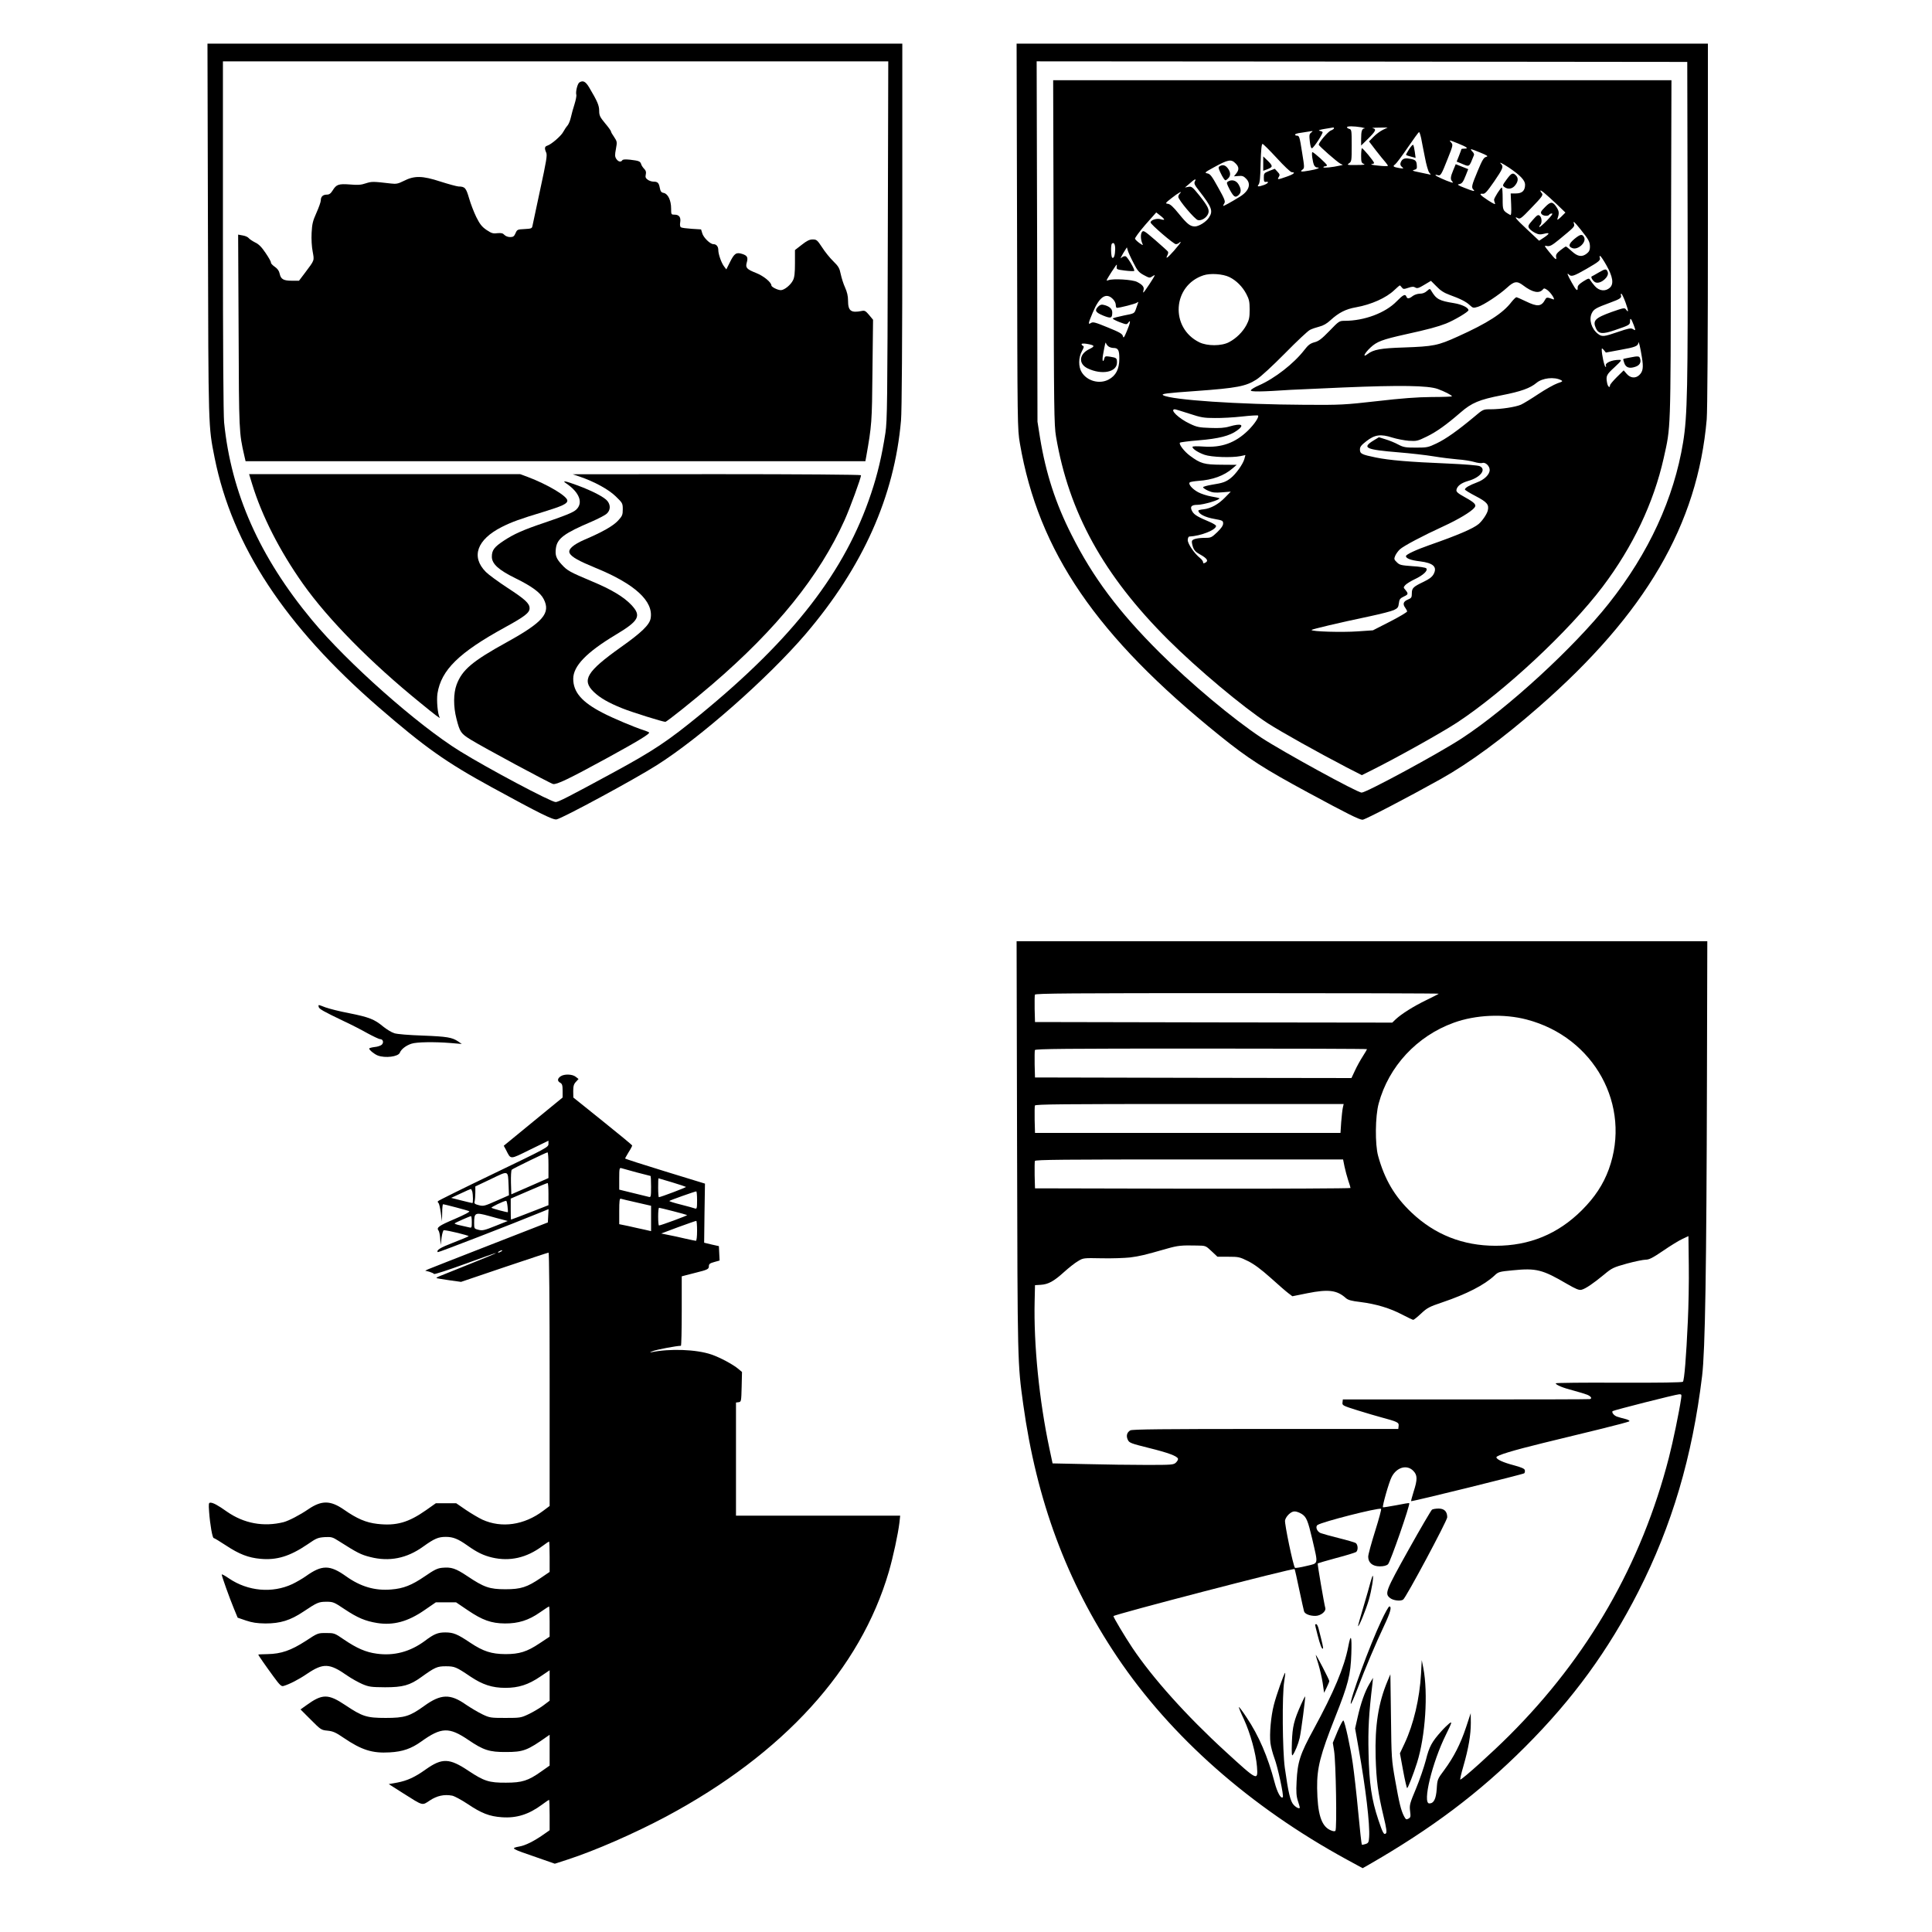
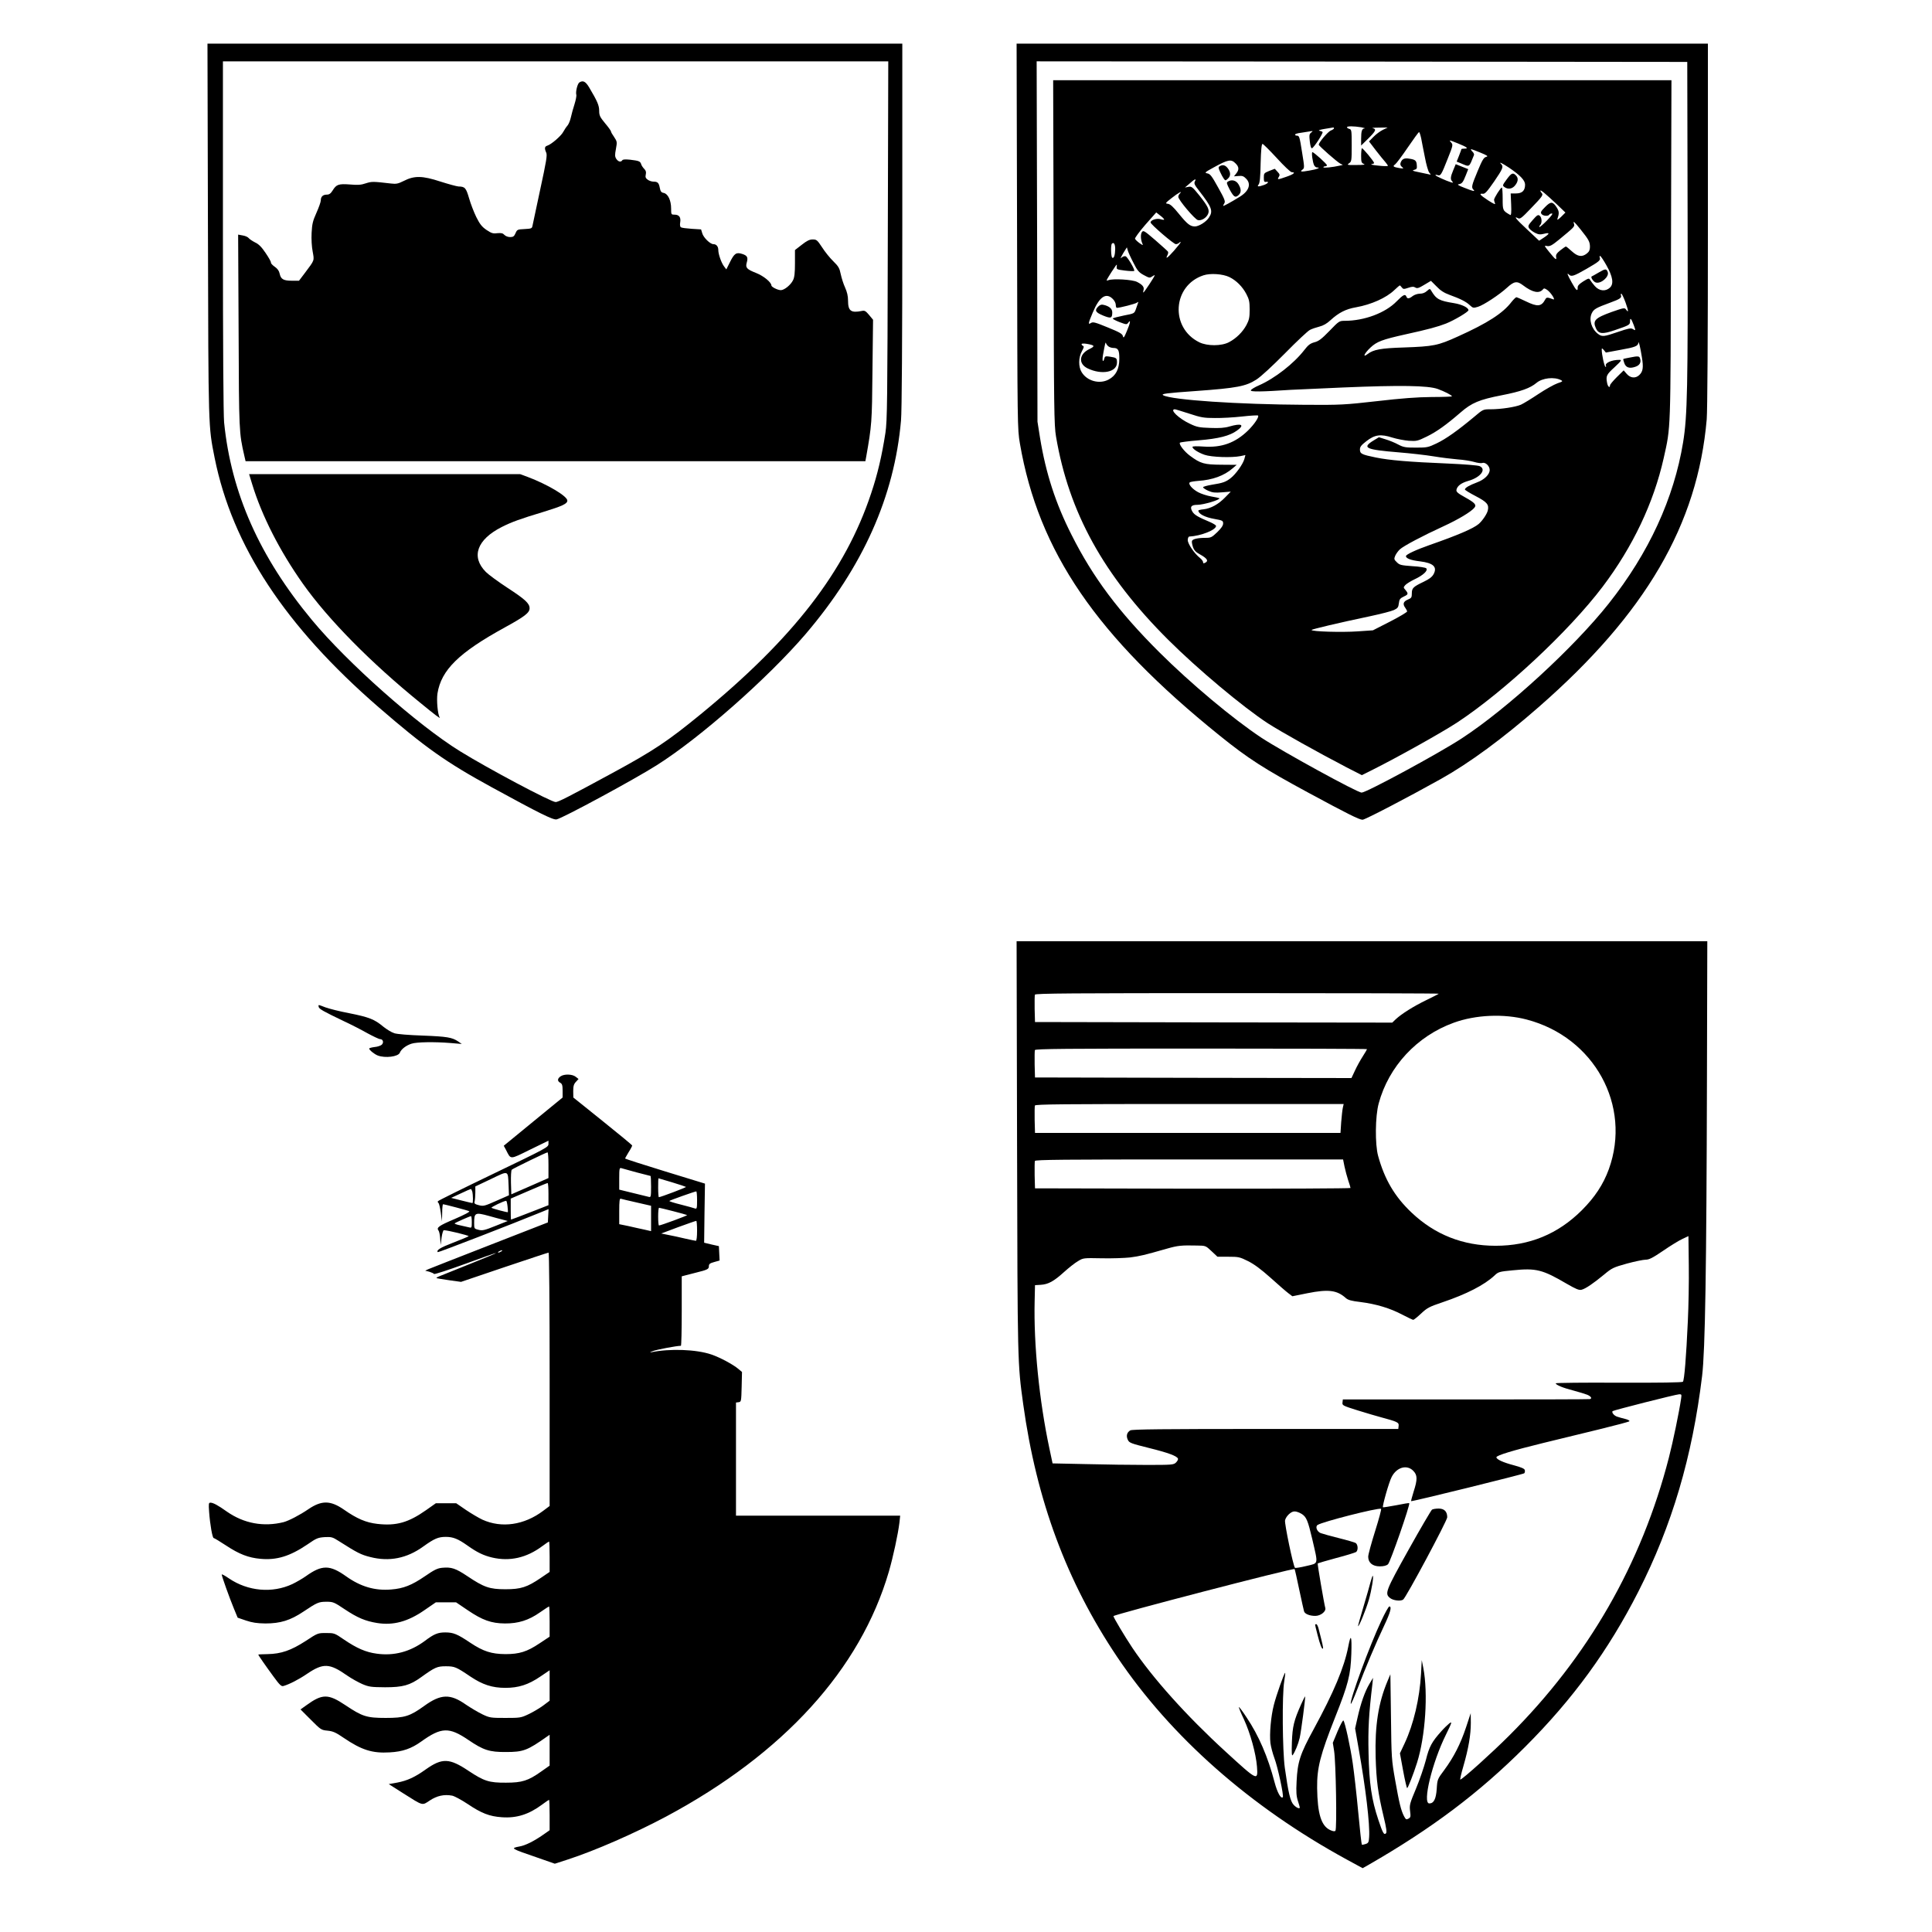
<svg xmlns="http://www.w3.org/2000/svg" version="1.0" width="1638pt" height="1638pt" viewBox="0 0 1638 1638" preserveAspectRatio="xMidYMid meet">
  <g transform="translate(0,1638) scale(0.1,-0.1)" fill="#000000" stroke="none">
    <path d="M1763 14428 c4 -1707 3 -1658 57 -1931 150 -745 597 -1425 1390 -2113 393 -340 570 -466 960 -679 406 -222 519 -278 549 -272 51 10 663 341 847 458 370 233 946 742 1264 1113 486 570 753 1167 809 1811 7 77 11 666 11 1658 l0 1537 -2946 0 -2945 0 4 -1582z m5764 -85 c-3 -1372 -5 -1529 -20 -1632 -30 -194 -66 -350 -122 -516 -219 -658 -657 -1225 -1445 -1871 -281 -230 -398 -308 -750 -499 -374 -203 -457 -245 -479 -245 -39 0 -577 286 -811 431 -359 222 -954 749 -1255 1112 -445 536 -685 1077 -745 1676 -6 65 -10 642 -10 1582 l0 1479 2820 0 2821 0 -4 -1517z" />
    <path d="M4912 15681 c-16 -10 -33 -79 -26 -104 3 -9 -4 -45 -15 -80 -11 -34 -25 -84 -31 -112 -6 -27 -19 -59 -29 -70 -10 -11 -26 -35 -35 -52 -17 -34 -101 -107 -136 -118 -23 -7 -25 -23 -9 -59 10 -21 1 -73 -51 -313 -34 -158 -64 -298 -66 -310 -4 -20 -11 -22 -67 -25 -59 -3 -63 -4 -76 -35 -12 -27 -20 -33 -46 -33 -18 0 -39 8 -49 19 -13 14 -26 17 -60 14 -37 -5 -50 0 -92 28 -39 27 -56 49 -86 109 -20 41 -48 113 -61 159 -26 89 -35 99 -90 100 -15 1 -85 20 -154 42 -153 50 -221 51 -312 4 -46 -23 -63 -26 -105 -21 -155 18 -163 18 -214 2 -40 -14 -69 -16 -135 -10 -96 7 -115 1 -147 -51 -16 -26 -29 -35 -49 -35 -33 0 -51 -17 -51 -48 0 -14 -17 -61 -37 -106 -31 -69 -37 -94 -41 -170 -3 -52 1 -119 9 -159 14 -79 18 -69 -66 -181 l-50 -66 -60 0 c-72 0 -94 13 -104 60 -5 24 -18 42 -41 58 -19 13 -34 29 -33 36 2 6 -19 43 -45 81 -34 51 -59 76 -90 90 -23 12 -47 28 -54 37 -7 9 -30 19 -51 22 l-38 7 4 -818 c3 -854 4 -863 48 -1055 l11 -48 2628 0 2627 0 7 38 c47 267 49 288 53 729 l5 432 -34 41 c-28 33 -37 39 -60 34 -93 -19 -118 -1 -118 87 0 39 -8 73 -25 111 -14 30 -30 81 -37 114 -10 50 -19 66 -63 109 -28 27 -71 80 -95 118 -41 62 -47 67 -80 67 -26 0 -49 -11 -92 -45 l-58 -45 0 -111 c0 -81 -4 -120 -16 -144 -19 -40 -74 -85 -104 -85 -26 0 -80 27 -80 40 0 26 -65 80 -128 105 -81 32 -93 45 -81 88 13 45 5 60 -38 74 -51 16 -67 5 -104 -69 l-31 -62 -19 25 c-23 30 -49 104 -49 139 0 30 -16 50 -42 50 -27 0 -84 56 -94 92 l-10 33 -79 5 c-44 3 -85 8 -92 13 -7 4 -10 21 -6 42 7 43 -9 65 -48 65 -28 0 -29 1 -29 52 0 68 -26 124 -62 132 -22 4 -28 13 -34 43 -8 43 -18 53 -54 53 -14 0 -36 7 -48 16 -18 13 -22 22 -17 44 5 21 1 34 -13 48 -11 11 -23 29 -26 40 -8 25 -19 29 -94 38 -40 4 -62 3 -66 -5 -12 -18 -34 -13 -51 12 -12 19 -13 33 -3 84 11 60 10 63 -15 101 -15 21 -27 42 -27 48 0 5 -22 36 -50 69 -43 52 -50 66 -50 106 0 45 -15 80 -85 198 -30 50 -52 62 -83 42z" />
    <path d="M2137 12278 c83 -272 234 -568 431 -847 215 -303 574 -668 997 -1011 123 -101 170 -136 163 -124 -17 27 -28 147 -19 205 32 199 182 346 570 559 170 93 211 125 211 163 0 41 -38 76 -187 173 -78 51 -161 112 -183 134 -129 129 -77 275 134 382 83 42 157 69 353 128 162 50 203 69 203 96 0 37 -166 136 -335 200 l-65 24 -1149 0 -1149 0 25 -82z" />
-     <path d="M4915 12339 c123 -42 245 -108 306 -168 57 -55 59 -59 59 -109 0 -47 -4 -57 -40 -96 -43 -46 -131 -96 -283 -161 -99 -43 -144 -83 -127 -116 17 -32 79 -66 220 -124 333 -136 493 -283 466 -429 -10 -54 -78 -120 -255 -245 -286 -204 -331 -277 -227 -377 53 -51 124 -92 241 -139 78 -32 344 -115 366 -115 12 0 241 183 399 319 545 468 907 917 1120 1390 45 99 140 359 140 382 0 5 -529 9 -1222 9 l-1223 -1 60 -20z" />
-     <path d="M4800 12282 c114 -77 147 -167 84 -224 -26 -23 -89 -49 -263 -108 -185 -62 -265 -98 -351 -155 -80 -53 -100 -80 -100 -135 0 -61 58 -113 203 -184 136 -67 209 -120 237 -176 60 -118 -5 -194 -310 -363 -296 -163 -382 -236 -429 -362 -27 -73 -28 -185 -1 -289 29 -113 37 -125 121 -177 105 -65 668 -368 698 -376 29 -7 132 42 456 219 263 144 369 208 358 218 -4 4 -26 13 -48 20 -73 23 -259 101 -345 146 -177 91 -250 176 -250 289 0 108 112 224 358 372 201 120 222 161 135 254 -64 68 -170 132 -334 200 -187 79 -209 90 -257 143 -47 51 -57 79 -49 138 11 83 71 127 304 226 55 24 113 54 127 67 32 29 34 72 6 107 -24 32 -128 86 -252 132 -105 39 -138 45 -98 18z" />
    <path d="M8623 14378 c3 -1620 3 -1634 24 -1758 158 -917 649 -1635 1693 -2476 243 -196 372 -279 755 -486 324 -175 429 -228 457 -228 21 0 382 188 663 345 243 136 526 344 830 610 908 793 1348 1548 1425 2440 6 75 10 688 10 1653 l0 1532 -2930 0 -2931 0 4 -1632z m5685 122 c3 -1416 -2 -1646 -38 -1869 -78 -477 -291 -939 -629 -1366 -296 -374 -859 -891 -1246 -1144 -195 -128 -811 -461 -851 -461 -36 0 -674 350 -849 465 -240 159 -599 459 -866 725 -344 343 -562 633 -744 995 -135 266 -218 522 -267 821 l-22 139 -3 1528 -4 1527 2758 -2 2758 -3 3 -1355z" />
    <path d="M8933 14243 c2 -1338 4 -1467 20 -1563 109 -644 403 -1178 952 -1725 249 -248 632 -569 845 -708 114 -73 412 -240 665 -372 l131 -67 94 47 c219 110 585 315 715 400 403 266 948 775 1232 1150 257 340 433 712 518 1090 61 274 58 200 62 1768 l4 1437 -2621 0 -2621 0 4 -1457z m2607 1058 c25 -5 38 -9 29 -10 -22 -1 -29 -22 -29 -89 l0 -56 60 59 c65 64 72 81 38 88 -13 2 11 5 52 5 l75 1 -41 -20 c-22 -11 -58 -37 -79 -59 l-38 -39 58 -76 c32 -41 69 -87 82 -101 13 -15 22 -29 19 -31 -3 -3 -40 -2 -83 3 -43 4 -68 10 -55 12 12 2 22 6 22 10 -1 14 -98 131 -104 125 -3 -4 -6 -33 -6 -65 0 -51 3 -60 23 -68 16 -6 -2 -9 -63 -9 -79 -1 -83 0 -62 15 21 14 22 22 22 151 0 126 -1 135 -20 140 -11 3 -20 9 -20 14 0 11 58 10 120 0z m-230 -9 c0 -4 -12 -13 -28 -19 -26 -12 -103 -103 -101 -120 1 -11 154 -145 182 -160 l22 -11 -25 -6 c-61 -14 -140 -22 -140 -14 0 4 7 8 15 8 8 0 15 4 15 9 0 11 -111 111 -123 111 -10 0 2 -88 15 -112 5 -10 16 -18 25 -18 36 0 -3 -16 -65 -26 -72 -13 -85 -11 -58 9 16 12 16 20 -4 141 -22 140 -24 146 -46 146 -8 0 -14 4 -14 9 0 5 21 12 48 15 26 4 61 9 77 12 28 5 29 4 11 -10 -16 -13 -17 -23 -11 -76 4 -36 11 -60 18 -57 17 5 98 130 90 138 -4 4 -17 9 -28 11 -11 3 9 9 45 15 36 6 68 11 73 12 4 0 7 -2 7 -7z m739 -84 c5 -29 20 -102 32 -163 11 -60 28 -119 37 -129 16 -18 16 -19 -8 -13 -14 3 -52 11 -85 18 -49 10 -56 13 -35 19 21 5 25 11 22 40 -3 39 -12 47 -65 55 -41 7 -62 -3 -73 -37 -4 -13 1 -25 13 -34 16 -14 15 -15 -22 -9 -53 9 -60 15 -37 31 10 7 59 72 107 143 49 72 92 131 96 131 4 0 12 -24 18 -52z m312 -44 c77 -31 93 -44 56 -44 -15 0 -27 -2 -27 -5 0 -2 -9 -27 -20 -55 l-20 -50 34 -14 c79 -33 69 -39 113 70 2 6 -3 19 -13 28 -9 9 -15 19 -13 21 2 2 37 -11 78 -28 63 -26 71 -32 51 -37 -20 -5 -33 -26 -72 -120 -51 -122 -55 -139 -36 -158 18 -18 0 -15 -77 16 -48 18 -63 28 -48 30 28 4 37 16 61 77 l20 51 -53 21 -53 21 -21 -51 c-24 -57 -26 -78 -8 -96 10 -11 7 -12 -13 -6 -41 13 -130 53 -130 60 0 4 8 4 19 0 25 -8 31 2 85 139 45 112 46 119 30 137 -22 24 -20 24 57 -7z m-1536 -124 c62 -68 117 -120 127 -120 36 0 17 -17 -44 -38 -77 -27 -81 -27 -66 -2 10 16 9 23 -11 44 l-23 25 -47 -18 c-44 -18 -46 -21 -46 -57 0 -32 3 -38 18 -36 30 5 19 -13 -16 -26 -48 -17 -63 -16 -46 4 10 12 15 63 17 180 3 113 8 164 16 164 6 0 60 -54 121 -120z m-350 -45 c30 -29 32 -54 6 -86 l-19 -24 39 3 c30 3 43 -1 63 -22 46 -45 26 -105 -51 -153 -79 -49 -143 -84 -143 -78 0 3 5 13 11 23 9 15 0 38 -53 132 -54 98 -68 116 -92 120 -26 5 -22 9 55 51 120 66 147 72 184 34z m2318 -36 c95 -64 137 -108 137 -144 0 -51 -24 -75 -77 -75 l-45 0 4 -94 c3 -64 0 -93 -7 -89 -65 37 -65 38 -65 139 0 52 -3 94 -7 94 -10 0 -66 -89 -66 -104 0 -6 4 -19 8 -30 6 -13 -11 -5 -58 25 -70 46 -81 60 -45 56 18 -2 36 18 95 103 74 108 82 127 61 148 -24 24 4 11 65 -29z m-2663 -118 c-8 -16 -2 -30 36 -78 108 -139 121 -172 84 -227 -23 -37 -86 -76 -120 -76 -40 1 -64 20 -135 107 -48 60 -74 83 -93 85 -25 3 -23 6 33 50 54 43 97 66 67 36 -7 -7 -12 -19 -12 -27 0 -25 140 -191 166 -197 29 -7 70 17 86 51 15 34 1 64 -72 156 -60 74 -67 80 -94 75 l-30 -6 40 34 c44 40 60 45 44 17z m3069 -193 l73 -70 -37 -37 c-23 -22 -35 -29 -31 -18 16 47 15 64 -3 94 -35 56 -52 58 -101 8 -37 -37 -41 -46 -30 -60 14 -17 56 -20 65 -5 3 6 14 10 23 10 10 0 -5 -21 -43 -60 -32 -33 -61 -57 -64 -55 -2 3 1 11 7 17 17 17 15 63 -4 79 -14 11 -22 6 -59 -36 -39 -44 -42 -52 -31 -70 7 -11 29 -28 50 -39 30 -15 44 -16 77 -8 50 13 50 2 -1 -32 l-41 -27 -99 93 c-97 90 -121 120 -80 98 17 -9 31 1 107 81 101 104 109 117 94 132 -6 6 -11 15 -11 20 0 11 43 -25 139 -115z m-3329 -129 c0 -4 -13 -3 -29 2 -32 11 -86 -6 -86 -27 0 -16 196 -184 214 -184 10 0 22 5 29 12 7 7 12 9 12 4 0 -4 -26 -36 -57 -72 -55 -62 -75 -76 -55 -37 6 11 8 24 4 30 -4 6 -52 49 -107 97 -92 79 -101 85 -113 69 -13 -18 -12 -62 3 -97 8 -18 6 -18 -24 3 -18 13 -35 29 -38 37 -2 7 37 60 87 118 l93 105 33 -26 c19 -14 34 -29 34 -34z m3532 -86 c68 -85 78 -103 78 -147 0 -25 -7 -40 -26 -55 -41 -33 -78 -27 -128 19 -24 22 -46 40 -50 40 -4 0 -25 -15 -47 -32 -31 -25 -39 -38 -36 -56 6 -32 -4 -25 -57 40 -46 57 -46 58 -19 52 23 -4 41 5 103 56 125 103 132 109 125 131 -10 31 0 23 57 -48z m-3947 -164 c-1 -52 -11 -83 -25 -74 -11 7 -14 108 -3 119 16 16 28 -4 28 -45z m153 -114 c35 -70 47 -84 89 -107 46 -25 51 -26 71 -12 12 8 22 13 22 10 0 -10 -90 -146 -96 -146 -3 0 -2 9 1 20 8 26 -8 46 -55 70 -39 20 -207 30 -244 14 -18 -7 -18 -4 4 32 13 21 34 55 48 74 21 32 23 33 20 10 -3 -24 0 -25 70 -34 40 -5 75 -6 78 -3 9 8 -55 117 -72 124 -8 3 -22 -1 -31 -8 -15 -13 -15 -12 -3 11 7 14 20 36 29 49 l15 24 7 -24 c3 -13 24 -60 47 -104z m4011 -23 c55 -97 65 -159 30 -191 -37 -34 -90 -29 -127 13 -17 19 -35 43 -40 52 -9 17 -14 16 -59 -12 -34 -22 -48 -36 -47 -52 1 -37 -13 -25 -50 42 -37 66 -45 89 -24 68 20 -20 40 -14 148 48 109 63 122 74 113 97 -3 7 -1 13 3 13 5 0 29 -35 53 -78z m-3196 -101 c59 -29 111 -81 144 -144 23 -44 28 -64 28 -132 0 -67 -5 -88 -27 -130 -32 -60 -87 -114 -148 -146 -64 -34 -185 -34 -252 -1 -250 123 -227 482 36 568 58 19 163 12 219 -15z m1867 -151 c91 -33 141 -58 172 -88 26 -24 30 -25 69 -13 47 14 182 103 246 162 60 55 85 59 136 20 80 -61 137 -72 168 -35 9 12 15 11 38 -5 31 -23 72 -87 50 -79 -50 19 -58 19 -68 -1 -33 -61 -65 -64 -164 -16 -39 19 -76 35 -81 35 -6 -1 -24 -19 -41 -40 -73 -96 -204 -180 -455 -293 -170 -77 -205 -84 -459 -93 -194 -6 -257 -18 -305 -55 -48 -37 -29 5 23 54 54 51 99 68 296 112 192 42 276 65 345 92 70 28 190 99 190 113 0 22 -56 49 -123 60 -125 20 -150 33 -193 106 -11 18 -12 18 -36 -3 -16 -15 -37 -23 -60 -23 -20 0 -46 -9 -61 -20 -30 -24 -46 -25 -53 -5 -10 25 -27 17 -83 -40 -95 -98 -274 -165 -440 -165 -46 0 -49 -2 -129 -85 -67 -69 -92 -88 -128 -97 -36 -10 -53 -23 -86 -66 -88 -114 -251 -241 -384 -299 -35 -15 -66 -34 -69 -42 -5 -14 86 -13 340 4 22 1 222 10 445 20 480 20 718 17 800 -13 56 -20 120 -53 120 -62 0 -3 -78 -6 -173 -6 -123 -1 -255 -11 -462 -35 -275 -31 -306 -33 -610 -31 -568 3 -1132 41 -1203 81 -21 12 23 18 278 36 348 25 423 40 512 97 38 24 136 115 243 223 99 101 194 190 211 198 17 9 53 21 80 28 33 8 64 26 94 54 70 64 130 95 218 110 128 23 254 79 323 145 23 22 44 40 47 40 3 0 10 -8 17 -17 11 -15 17 -16 55 -3 32 11 46 11 60 2 15 -9 29 -5 75 23 l57 34 47 -47 c33 -35 64 -55 111 -72z m1492 -65 c26 -73 27 -92 3 -58 -11 15 -21 13 -121 -22 -141 -51 -163 -73 -133 -139 22 -48 56 -51 160 -15 124 42 129 45 129 76 0 34 10 23 31 -32 18 -49 18 -51 -9 -34 -15 9 -40 4 -124 -25 -122 -42 -136 -43 -172 -15 -53 42 -76 119 -51 172 17 36 34 46 159 92 80 29 97 41 89 61 -3 8 -1 14 3 14 5 0 21 -34 36 -75z m-4347 30 c14 -13 25 -36 25 -50 0 -14 4 -25 9 -25 25 0 158 34 170 44 12 9 14 8 9 -4 -3 -8 -11 -31 -18 -52 -13 -36 -14 -36 -102 -53 -49 -10 -91 -21 -93 -25 -3 -4 23 -18 57 -31 59 -22 61 -22 74 -4 23 31 17 -4 -13 -74 -23 -55 -28 -61 -33 -40 -5 19 -27 32 -128 73 -105 43 -125 49 -142 38 -27 -17 -25 -6 15 89 56 134 113 172 170 114z m-37 -402 c9 -7 28 -13 42 -13 40 0 50 -18 50 -90 0 -89 -29 -145 -91 -178 -77 -41 -182 -13 -228 62 -29 46 -28 125 2 179 16 29 19 41 10 44 -7 3 -13 9 -13 15 0 6 16 7 43 3 70 -12 74 -20 22 -45 -87 -42 -94 -124 -14 -163 120 -58 249 -33 249 49 0 38 -3 41 -59 50 -38 6 -43 4 -48 -15 -11 -41 -20 -20 -12 27 19 106 22 116 26 102 3 -8 12 -21 21 -27z m4522 -89 c15 -90 10 -124 -22 -154 -32 -30 -75 -26 -106 10 l-26 30 -58 -57 c-32 -32 -58 -63 -58 -70 0 -26 -18 -12 -24 18 -12 61 -7 72 62 135 60 56 64 63 42 63 -65 1 -128 -28 -114 -51 3 -4 1 -8 -4 -8 -9 0 -32 104 -32 144 0 16 2 16 18 -2 l17 -21 129 24 c119 21 144 31 147 60 2 19 16 -40 29 -121z m-685 -197 c17 -9 14 -12 -31 -27 -28 -10 -100 -50 -160 -90 -60 -40 -127 -81 -149 -91 -46 -20 -169 -39 -259 -39 -62 0 -62 0 -141 -67 -137 -114 -237 -185 -315 -222 -71 -34 -81 -36 -175 -36 -89 0 -106 3 -150 26 -27 15 -76 35 -107 44 l-57 18 -48 -29 c-98 -61 -65 -76 214 -99 98 -8 232 -23 298 -34 66 -11 158 -22 205 -26 47 -3 109 -13 137 -21 29 -9 62 -13 72 -9 26 8 61 -27 61 -59 0 -39 -45 -83 -108 -106 -64 -24 -102 -46 -102 -60 0 -5 41 -30 91 -56 96 -50 115 -72 103 -122 -7 -30 -46 -88 -78 -115 -45 -38 -178 -95 -413 -177 -117 -41 -203 -81 -203 -95 0 -19 41 -35 118 -44 114 -14 149 -47 117 -108 -13 -24 -36 -42 -84 -65 -90 -43 -101 -54 -101 -99 0 -35 -4 -40 -35 -53 -38 -16 -44 -38 -20 -70 8 -11 15 -25 15 -30 0 -6 -65 -45 -145 -86 l-145 -74 -132 -9 c-129 -9 -388 -2 -388 12 0 6 227 60 498 117 89 19 179 42 200 52 32 15 38 23 42 57 4 34 10 42 43 58 39 18 39 24 9 60 -14 15 -13 19 3 37 10 11 46 33 79 49 73 34 116 75 98 93 -6 6 -59 15 -118 18 -96 7 -108 10 -131 33 -24 23 -25 28 -14 55 7 16 25 41 39 54 31 29 193 115 372 197 122 56 231 121 260 156 21 25 4 43 -81 90 -58 32 -73 45 -71 61 6 34 41 60 101 77 103 29 156 98 96 125 -15 7 -130 16 -268 22 -338 14 -496 28 -611 51 -122 25 -136 32 -136 68 0 23 11 37 55 71 71 55 121 62 220 30 39 -12 102 -24 140 -27 66 -4 74 -2 150 35 85 41 168 101 287 204 95 83 160 110 350 147 164 32 241 60 295 105 50 42 151 53 208 23z m-3152 -284 c100 -33 124 -37 217 -37 58 -1 162 5 233 13 70 8 130 11 133 8 11 -11 -31 -74 -85 -127 -108 -105 -224 -147 -378 -136 -57 4 -93 3 -93 -3 0 -17 50 -49 103 -67 57 -20 229 -26 304 -11 l42 9 -9 -34 c-13 -45 -72 -127 -115 -161 -42 -33 -66 -42 -162 -57 -40 -7 -73 -16 -73 -21 0 -6 20 -19 44 -30 37 -16 57 -18 118 -13 l73 6 -48 -49 c-56 -58 -121 -94 -183 -101 -24 -2 -44 -7 -44 -11 1 -28 56 -57 138 -71 67 -12 72 -15 72 -38 0 -18 -16 -41 -50 -74 -46 -44 -54 -48 -99 -48 -66 0 -109 -10 -115 -26 -3 -7 1 -30 8 -51 10 -29 24 -44 61 -64 59 -33 73 -54 45 -69 -16 -8 -20 -8 -20 4 0 8 -12 24 -27 36 -46 36 -103 119 -103 151 0 16 6 29 13 30 98 5 227 56 227 90 0 6 -21 19 -47 31 -109 46 -136 62 -154 91 -23 40 -10 57 43 57 52 0 198 44 186 56 -3 2 -34 9 -69 15 -35 6 -85 22 -111 36 -50 27 -86 69 -71 83 4 5 37 10 73 13 120 8 219 44 290 106 l35 30 -130 1 c-145 1 -176 9 -266 76 -48 35 -97 99 -85 111 4 4 75 13 159 20 171 14 263 38 325 83 68 49 38 64 -65 34 -40 -12 -84 -15 -162 -12 -93 3 -114 7 -172 35 -95 44 -177 123 -128 123 5 0 60 -17 122 -37z" />
-     <path d="M11946 15114 c-16 -25 -27 -46 -25 -48 2 -2 21 -9 42 -14 l39 -11 -7 52 c-4 29 -10 55 -14 59 -3 4 -19 -13 -35 -38z" />
-     <path d="M10710 14993 l0 -61 40 15 c44 18 43 27 -9 77 l-31 30 0 -61z" />
    <path d="M10341 14971 c-13 -8 -12 -15 3 -48 9 -21 24 -47 31 -57 14 -19 15 -19 35 -1 26 23 25 55 -1 89 -21 27 -43 32 -68 17z" />
    <path d="M10410 14840 c-13 -8 -10 -17 15 -66 35 -65 48 -73 75 -49 25 23 25 51 0 93 -20 33 -58 43 -90 22z" />
    <path d="M12774 14859 c-36 -49 -37 -52 -19 -65 28 -20 61 -17 85 8 30 33 36 65 15 88 -27 30 -40 25 -81 -31z" />
-     <path d="M13348 14354 c-49 -42 -54 -65 -16 -78 48 -17 121 51 98 93 -15 29 -32 26 -82 -15z" />
+     <path d="M13348 14354 z" />
    <path d="M13555 14070 c-27 -16 -54 -31 -59 -33 -14 -5 12 -45 33 -52 44 -14 116 49 102 88 -11 30 -20 30 -76 -3z" />
    <path d="M9310 13780 c-32 -32 -22 -49 44 -76 65 -26 76 -23 76 28 0 30 -25 52 -72 63 -19 5 -32 1 -48 -15z" />
    <path d="M13815 13348 c-27 -5 -51 -10 -52 -12 -2 -2 2 -17 8 -34 13 -38 43 -49 93 -32 37 12 52 37 41 70 -7 22 -15 23 -90 8z" />
    <path d="M8623 6658 c4 -1847 4 -1835 52 -2183 113 -816 369 -1506 796 -2142 455 -677 1127 -1271 1946 -1718 l136 -74 46 26 c541 311 940 611 1331 1002 407 407 706 818 960 1316 286 562 458 1144 541 1830 26 218 37 896 41 2528 l3 1157 -2928 0 -2928 0 4 -1742z m3575 1297 c-2 -3 -50 -27 -107 -55 -109 -53 -207 -115 -257 -161 l-30 -29 -1515 2 -1514 3 -3 109 c-1 61 0 116 2 123 4 11 312 13 1717 13 942 0 1710 -2 1707 -5z m746 -219 c573 -150 891 -730 696 -1269 -47 -129 -119 -238 -229 -348 -203 -202 -444 -301 -731 -301 -276 0 -515 94 -712 281 -143 135 -229 281 -284 481 -27 98 -25 336 5 445 85 314 324 571 636 684 187 68 425 78 619 27z m-1354 -251 c0 -2 -16 -30 -36 -61 -20 -31 -50 -85 -66 -120 l-30 -64 -1341 2 -1342 3 -3 109 c-1 61 0 116 2 123 4 11 259 13 1411 13 773 0 1405 -2 1405 -5z m-205 -496 c-4 -17 -10 -73 -14 -123 l-6 -91 -1295 0 -1295 0 -3 109 c-1 61 0 116 2 123 4 11 242 13 1311 13 l1307 0 -7 -31z m14 -499 c7 -33 21 -85 31 -116 11 -32 20 -61 20 -66 0 -4 -602 -7 -1337 -6 l-1338 3 -3 109 c-1 61 0 116 2 123 4 11 241 13 1309 13 l1304 0 12 -60z m2911 -1310 c-14 -308 -30 -503 -42 -515 -6 -6 -197 -9 -544 -8 -293 2 -534 -1 -534 -5 0 -14 65 -40 152 -62 45 -12 97 -28 115 -35 33 -14 44 -33 21 -37 -7 -2 -481 -3 -1053 -3 l-1040 0 -3 -26 c-3 -24 2 -27 130 -67 73 -23 160 -48 193 -57 145 -39 156 -45 153 -73 l-3 -27 -1125 0 c-881 0 -1130 -3 -1147 -12 -29 -17 -37 -47 -21 -80 12 -26 26 -31 178 -69 166 -41 240 -69 247 -91 3 -6 -5 -21 -16 -32 -20 -20 -32 -21 -249 -21 -126 0 -357 3 -513 7 l-285 6 -27 127 c-86 404 -134 882 -125 1250 l3 134 48 3 c65 4 112 30 199 109 40 36 93 78 118 92 44 27 47 27 200 24 85 -2 194 2 241 7 83 11 118 19 314 75 92 26 121 29 254 26 73 -1 73 -1 123 -48 l50 -47 92 0 c86 0 97 -2 167 -37 52 -26 109 -68 192 -142 64 -58 132 -117 151 -131 l33 -25 129 26 c176 35 249 26 324 -41 19 -17 47 -25 125 -34 134 -17 252 -53 354 -107 46 -24 88 -44 93 -44 5 0 35 24 66 53 51 48 69 58 182 96 204 69 354 146 440 226 33 32 41 34 156 45 199 20 252 6 457 -114 78 -45 104 -56 125 -51 34 8 100 53 192 129 67 56 79 61 193 93 67 18 139 33 159 33 30 0 59 15 149 76 61 42 134 87 163 100 l51 24 3 -248 c2 -136 -2 -348 -8 -472z m-57 -657 c-16 -111 -69 -367 -104 -502 -232 -901 -685 -1689 -1354 -2356 -145 -145 -388 -364 -414 -373 -4 -1 7 50 26 114 44 152 63 267 63 368 l-1 81 -39 -118 c-47 -142 -105 -255 -184 -362 -59 -79 -60 -81 -65 -161 -6 -87 -25 -124 -63 -124 -60 0 24 347 141 583 52 106 54 114 29 96 -14 -11 -45 -41 -68 -67 -81 -90 -103 -131 -131 -244 -16 -60 -53 -169 -84 -243 -53 -126 -56 -139 -50 -189 6 -48 5 -55 -14 -65 -18 -10 -22 -7 -37 20 -26 50 -41 112 -75 304 -31 175 -32 189 -36 540 l-5 360 -24 -57 c-78 -185 -108 -379 -101 -643 6 -202 19 -303 68 -508 23 -95 28 -132 20 -140 -17 -17 -27 0 -65 114 -57 170 -78 310 -83 564 -5 205 2 332 33 591 l5 49 -31 -52 c-38 -64 -73 -163 -100 -284 l-21 -93 30 -171 c60 -337 96 -641 89 -750 -3 -44 -6 -51 -30 -59 -15 -5 -30 -8 -32 -5 -3 3 -17 129 -31 280 -14 150 -35 335 -46 409 -20 140 -66 349 -79 363 -4 5 -26 -36 -49 -90 l-41 -99 11 -69 c15 -95 25 -663 11 -677 -7 -7 -22 -4 -46 7 -75 36 -106 139 -109 355 -2 172 26 280 154 604 110 277 130 355 136 536 5 153 -4 175 -26 60 -34 -176 -122 -386 -294 -702 -115 -210 -136 -277 -144 -440 -5 -92 -2 -127 11 -167 9 -27 16 -52 16 -55 0 -15 -29 -3 -52 22 -28 30 -45 100 -75 314 -20 145 -24 618 -5 733 6 38 10 71 8 72 -6 6 -76 -192 -96 -272 -25 -97 -38 -245 -29 -323 4 -31 19 -88 33 -126 29 -75 82 -323 72 -333 -16 -17 -47 40 -70 127 -56 214 -134 396 -237 549 -33 51 -63 90 -65 88 -3 -2 16 -49 42 -103 55 -120 102 -290 111 -402 9 -124 7 -123 -267 128 -331 303 -617 622 -790 880 -64 96 -160 257 -160 268 0 13 1526 410 1536 399 2 -2 20 -80 39 -173 20 -93 38 -176 41 -185 6 -22 47 -39 95 -39 46 0 94 38 85 68 -10 36 -68 374 -64 377 2 2 73 23 158 46 85 22 161 46 168 51 19 16 15 66 -6 77 -10 5 -74 24 -143 41 -68 17 -136 36 -152 42 -31 12 -48 55 -26 69 43 28 512 147 538 137 5 -2 -18 -86 -50 -188 -32 -102 -59 -200 -59 -218 0 -51 37 -82 98 -82 33 0 57 6 70 18 19 16 190 508 180 518 -3 2 -53 -6 -111 -18 -59 -11 -109 -19 -112 -17 -7 8 51 214 74 257 42 82 128 107 182 53 37 -37 38 -73 4 -178 -13 -42 -23 -79 -21 -80 5 -6 951 228 959 236 5 5 7 17 5 26 -2 13 -27 24 -93 42 -92 24 -148 50 -148 68 1 16 140 58 393 120 129 32 345 84 480 117 135 33 249 63 254 68 5 5 -11 14 -35 20 -24 6 -55 14 -68 19 -26 8 -49 36 -39 47 9 8 536 142 565 143 20 1 21 -3 16 -36z m-3216 -979 c39 -25 52 -57 88 -210 52 -226 57 -205 -50 -231 -49 -12 -93 -19 -96 -15 -15 16 -90 376 -84 402 6 28 37 63 65 73 19 7 48 -1 77 -19z" />
    <path d="M12141 3581 c-7 -5 -96 -156 -197 -337 -198 -355 -206 -375 -158 -413 27 -21 88 -28 110 -13 24 15 374 670 374 698 0 49 -25 74 -73 74 -23 0 -48 -4 -56 -9z" />
    <path d="M11620 2968 c-7 -29 -35 -125 -61 -213 -26 -87 -47 -161 -45 -162 7 -7 67 139 91 222 24 83 44 205 33 205 -2 0 -10 -24 -18 -52z" />
    <path d="M11711 2638 c-96 -202 -267 -667 -259 -703 2 -9 27 49 57 127 67 177 156 387 227 537 52 110 66 161 43 161 -6 0 -37 -55 -68 -122z" />
    <path d="M11150 2604 c0 -3 9 -42 21 -87 21 -82 37 -123 45 -114 5 4 -4 42 -37 170 -5 20 -14 37 -19 37 -6 0 -10 -3 -10 -6z" />
-     <path d="M11177 2273 c13 -43 30 -116 37 -161 l12 -84 22 45 c12 24 22 49 22 55 0 11 -109 222 -115 222 -1 0 8 -35 22 -77z" />
    <path d="M12048 2190 c-12 -211 -63 -428 -139 -590 l-40 -85 27 -147 c15 -82 31 -148 34 -148 7 0 54 120 84 215 71 225 95 589 53 805 l-13 65 -6 -115z" />
    <path d="M11032 1932 c-62 -139 -74 -189 -79 -322 -3 -94 -1 -121 7 -110 19 26 47 93 59 145 12 52 51 348 46 353 -1 1 -16 -28 -33 -66z" />
    <path d="M2702 7843 c3 -17 40 -38 218 -123 58 -27 146 -72 195 -100 50 -27 98 -50 108 -50 24 0 33 -28 14 -47 -8 -8 -36 -18 -61 -20 -25 -3 -46 -9 -46 -13 0 -12 44 -48 73 -59 63 -24 174 -10 187 24 11 29 52 61 98 76 43 15 198 17 332 6 l95 -8 -30 21 c-52 35 -95 42 -300 50 -118 4 -217 12 -242 20 -23 7 -65 33 -95 57 -73 61 -118 79 -288 113 -80 15 -170 38 -200 49 -66 25 -62 25 -58 4z" />
    <path d="M4752 7254 c-27 -19 -28 -40 -2 -54 16 -9 20 -21 20 -68 l0 -57 -249 -204 -250 -205 19 -35 c43 -84 29 -84 204 2 l156 76 0 -28 c0 -27 -17 -36 -466 -252 -256 -123 -468 -228 -471 -233 -3 -4 -1 -11 4 -15 6 -3 14 -40 20 -81 l10 -75 2 73 c0 39 4 72 7 72 13 0 210 -52 222 -59 8 -5 -38 -29 -123 -66 -135 -57 -157 -73 -137 -98 6 -7 12 -37 14 -67 l4 -55 8 63 c5 34 13 62 19 62 32 0 216 -45 210 -51 -5 -4 -64 -29 -132 -55 -109 -42 -144 -64 -129 -80 4 -4 622 235 876 339 l63 26 -3 -56 -3 -57 -495 -193 c-272 -106 -506 -198 -520 -204 l-25 -12 35 -9 c19 -6 37 -14 40 -19 3 -5 122 34 265 86 142 52 260 94 262 92 1 -2 -97 -43 -220 -92 -292 -117 -290 -115 -285 -121 3 -2 50 -10 106 -18 l101 -14 366 124 c202 68 371 124 376 124 5 0 9 -423 9 -1074 l0 -1074 -56 -42 c-160 -120 -351 -148 -514 -74 -30 14 -93 51 -139 82 l-83 57 -87 0 -86 0 -82 -58 c-151 -106 -253 -135 -413 -117 -97 11 -174 44 -284 121 -114 79 -189 80 -301 4 -73 -50 -166 -98 -210 -110 -170 -42 -336 -12 -481 89 -77 55 -117 76 -140 76 -15 0 -16 -9 -11 -78 8 -109 28 -222 39 -222 5 0 53 -29 106 -64 109 -72 188 -103 290 -112 138 -13 251 22 400 123 75 52 88 57 145 61 57 3 67 0 117 -32 162 -103 190 -117 270 -137 160 -41 310 -11 448 89 95 68 128 82 192 82 62 0 104 -17 184 -74 82 -58 134 -83 208 -101 150 -35 292 -3 425 96 29 22 55 39 58 39 3 0 5 -58 5 -129 l0 -128 -75 -51 c-116 -79 -169 -96 -300 -96 -135 0 -182 17 -321 110 -102 68 -136 79 -215 72 -41 -4 -67 -17 -147 -72 -111 -76 -182 -104 -285 -112 -138 -12 -260 24 -383 112 -138 98 -204 98 -340 1 -28 -20 -80 -50 -115 -67 -171 -80 -377 -61 -538 48 -33 23 -61 38 -61 33 0 -15 66 -199 102 -286 l33 -80 70 -24 c54 -18 92 -24 165 -25 127 0 212 26 322 100 117 78 130 84 196 84 56 0 64 -3 155 -64 108 -72 175 -100 274 -116 137 -22 261 11 402 109 l96 66 86 0 86 0 99 -67 c124 -84 199 -111 314 -112 114 -1 203 27 298 94 39 27 74 50 77 50 3 0 5 -58 5 -128 l0 -128 -86 -57 c-106 -71 -171 -91 -289 -91 -118 1 -187 23 -297 96 -110 74 -144 88 -213 88 -62 0 -95 -13 -173 -72 -124 -92 -262 -129 -409 -108 -91 12 -169 46 -279 121 -77 53 -81 54 -149 54 -70 0 -71 0 -174 -68 -124 -80 -208 -109 -323 -111 -43 -1 -78 -2 -78 -4 0 -6 62 -95 128 -185 54 -74 68 -87 86 -81 49 14 129 55 198 102 139 94 191 92 342 -14 36 -25 94 -57 128 -72 57 -24 75 -26 193 -27 150 0 209 16 305 85 118 85 137 93 209 93 75 0 88 -5 209 -87 103 -69 185 -96 297 -96 112 0 195 27 295 95 l80 54 0 -129 0 -129 -56 -42 c-30 -22 -86 -55 -122 -72 -65 -31 -72 -32 -197 -32 -125 0 -133 1 -196 31 -37 18 -99 55 -139 82 -132 93 -212 91 -353 -11 -122 -88 -166 -102 -327 -102 -162 0 -198 12 -343 109 -145 97 -195 96 -330 -2 l-49 -35 87 -87 c85 -85 88 -88 143 -93 46 -5 69 -15 136 -61 152 -103 242 -132 391 -123 108 6 182 31 268 93 169 121 235 123 397 13 128 -87 179 -104 320 -103 147 0 181 13 348 131 l22 15 0 -131 0 -130 -71 -50 c-111 -79 -163 -95 -299 -95 -143 -1 -186 13 -317 100 -163 109 -224 111 -364 12 -92 -66 -157 -95 -240 -111 l-73 -13 121 -77 c174 -110 160 -106 227 -62 60 40 122 54 190 41 19 -4 77 -35 130 -70 117 -79 186 -106 291 -113 126 -9 229 24 342 108 29 22 55 39 58 39 3 0 5 -58 5 -129 l0 -128 -57 -40 c-76 -53 -150 -90 -199 -98 -78 -15 -76 -16 154 -95 l146 -51 105 34 c235 76 568 222 839 366 996 533 1646 1248 1888 2076 36 124 78 318 90 418 l6 57 -696 0 -696 0 0 479 0 480 23 3 c21 3 22 7 25 129 l3 127 -31 26 c-47 39 -153 96 -228 122 -128 44 -354 52 -512 19 -14 -3 -7 2 15 10 32 13 202 45 238 45 4 0 7 133 7 295 l0 294 38 10 c20 5 57 15 82 21 97 24 110 30 110 54 0 19 8 26 45 36 l46 13 -3 61 -3 61 -63 14 -62 15 3 250 4 251 -339 104 c-186 57 -338 106 -338 109 0 3 14 27 30 54 17 26 30 52 30 56 0 4 -113 97 -250 207 l-249 200 -1 54 c0 43 5 60 23 79 l22 24 -24 19 c-29 23 -98 25 -129 3z m-102 -753 l0 -109 -157 -69 -158 -69 -3 99 c-1 55 1 104 7 110 10 10 292 147 303 147 5 0 8 -49 8 -109z m748 -61 c62 -16 115 -30 117 -30 3 0 5 -41 5 -91 0 -82 -2 -91 -17 -87 -10 3 -71 18 -135 33 l-118 29 0 94 c0 84 2 93 18 88 9 -3 68 -19 130 -36z m-1086 -110 l3 -84 -107 -47 c-99 -44 -109 -47 -148 -37 -35 9 -41 14 -36 32 3 12 6 45 6 74 l0 53 133 63 c152 73 143 76 149 -54z m1386 26 c63 -19 116 -37 118 -39 4 -4 -215 -87 -230 -87 -3 0 -6 36 -6 80 0 44 1 80 3 80 1 0 53 -16 115 -34z m-1048 -100 l0 -94 -102 -40 c-123 -48 -212 -82 -215 -82 -2 0 -3 40 -3 89 l0 89 153 66 c83 36 155 66 160 66 4 0 7 -42 7 -94z m-646 22 c7 -29 8 -98 1 -98 -3 0 -45 10 -93 22 l-87 22 80 37 c44 21 83 38 86 38 4 1 9 -9 13 -21z m1906 -74 c0 -67 -2 -75 -17 -70 -9 4 -63 18 -120 33 -57 14 -101 28 -98 31 5 6 214 80 228 81 4 1 7 -33 7 -75z m-512 -19 l122 -28 0 -108 0 -107 -57 13 c-32 7 -93 20 -135 30 l-78 16 0 111 c0 84 3 109 13 105 6 -2 67 -17 135 -32z m-1095 -32 c3 -27 4 -49 3 -50 -3 -4 -131 30 -139 37 -6 5 103 58 124 59 4 1 9 -20 12 -46z m1405 -42 c63 -16 115 -31 118 -33 3 -4 -224 -88 -239 -88 -4 0 -7 34 -7 75 0 41 3 75 8 75 4 0 58 -13 120 -29z m-1563 -40 c39 -11 90 -25 115 -31 l45 -12 -105 -42 c-92 -37 -110 -41 -142 -33 -37 9 -38 10 -38 57 0 89 8 93 125 61z m-145 -52 c0 -48 -1 -51 -23 -45 -12 3 -46 10 -75 17 -30 6 -51 14 -47 17 7 7 126 60 138 61 4 1 7 -22 7 -50z m1910 -74 c0 -48 -4 -85 -10 -85 -5 0 -47 9 -92 19 -46 11 -110 25 -143 31 l-59 12 144 54 c80 29 148 53 153 53 4 1 7 -37 7 -84z m-1660 -175 c-8 -5 -19 -10 -25 -10 -5 0 -3 5 5 10 8 5 20 10 25 10 6 0 3 -5 -5 -10z" />
  </g>
</svg>